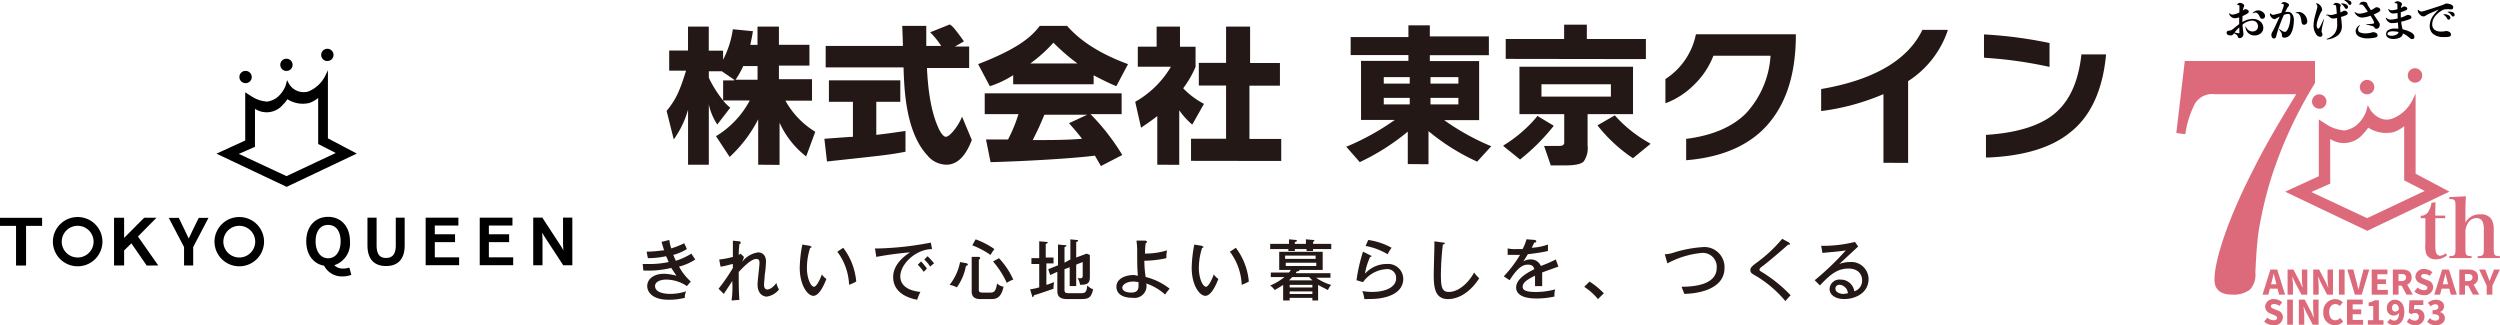
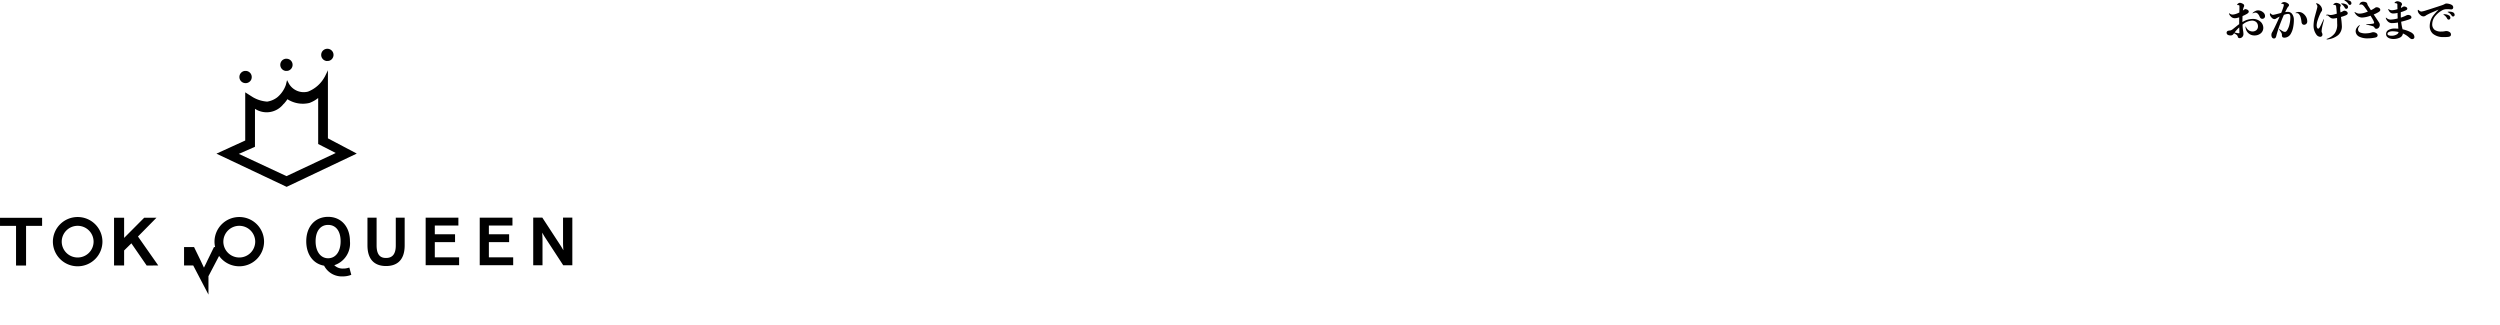
<svg xmlns="http://www.w3.org/2000/svg" viewBox="0 0 384.393 50">
  <g data-name="グループ 9350">
-     <path fill="#231815" d="M270.135 42.509c-.9-.5-1-.6-1-1 0-.2 0-.4.8-1a21.831 21.831 0 0 0 4.091-3.792l1.1.6c0 .1.1.1.1.2a.1.1 0 0 1-.1.1h-.2c-.3.3-2.495 2.2-3.892 3.292-.2.1-.5.4-.5.5 0 .2 0 .2.5.5a21.871 21.871 0 0 1 4.29 3.492 9.167 9.167 0 0 0-.8.9 17.983 17.983 0 0 0-4.389-3.792Zm-68.348 3.692v-.4h-3.493v.4h-1v-2.395c-.6.4-1 .6-1.3.8a2.316 2.316 0 0 0-.7-.7 9.3 9.3 0 0 0 2.2-1.3h-2.1v-.7h2.794c.1-.1.2-.3.3-.4h-1.8v-2.794h6.685v2.794h-3.593v.1c0 .1-.2.1-.3.1-.1.1-.2.1-.2.2v.1h5.288v.7h-2.2a7.921 7.921 0 0 0 2.3 1.1 3.78 3.78 0 0 0-.5.8c-.3-.2-.8-.4-1.5-.8v2.395Zm-3.493-1h3.493v-.4h-3.493Zm0-1h3.493v-.4h-3.493Zm-.1-1.1h3.592l-.5-.5h-2.594Zm-.5-2.2h4.69v-.5h-4.69Zm-.1-1.1h4.69v-.5h-4.69Zm-85.01 3.392c-.3.5-.5.8-1.3 2l-.8-.8a26.63 26.63 0 0 0 2.2-3.192v-.6c-.3 0-1 .3-1.9.4l-.2-1.1a12.987 12.987 0 0 0 2.1-.4v-2.494l1 .1a.215.215 0 0 1 .2.2c0 .2-.1.2-.2.2 0 .3-.1.8-.1 1.7.1-.1.2-.1.3-.2l.5.5a4.154 4.154 0 0 1-.3.8 3.7 3.7 0 0 1 2.494-1.5c.6 0 1.2.4 1.2 1.4a16.376 16.376 0 0 1-.2 2.1c0 .4-.1 1.1-.1 1.5 0 .1 0 .7.5.7.3 0 .8-.2 1.4-1a2.98 2.98 0 0 0 .4 1 2.92 2.92 0 0 1-1.9 1.1c-.3 0-1.4-.2-1.4-1.9 0-.5.3-2.794.3-3.292 0-.2 0-.6-.5-.6-.9 0-2.395 1.7-2.695 2 0 1.8 0 2.893.1 4.29l-1.2.1a14.273 14.273 0 0 0 .103-2.998Zm24.745-.6c0-2.1 2-3.393 2.595-3.792a50.725 50.725 0 0 0-5.188.7l-.2-1.3h.6a47.9 47.9 0 0 0 7.982-.9l.2 1c-2.495 0-4.889 2.3-4.889 4.19 0 .7.3 2.1 3.092 2.395a7.872 7.872 0 0 0-.5 1.2c-1.595-.284-3.691-1.182-3.691-3.477Zm-37.816 1.4c0-1.1 1-1.9 2.595-1.9a8.368 8.368 0 0 1 1.9.3l-.8-1.2a14.89 14.89 0 0 1-4.29.4l-.1-1h.9a14.117 14.117 0 0 0 3.093-.3c-.2-.5-.3-.7-.4-.9a13.274 13.274 0 0 1-2.794.3l-.2-1c1.3 0 2.3-.2 2.695-.2-.2-.6-.3-1-.4-1.3l1.2-.3a6.13 6.13 0 0 0 .3 1.3 12.794 12.794 0 0 0 2-.8c.1.3.2.4.4.9a7.469 7.469 0 0 1-2.1.9c.2.4.3.7.4.9a10.133 10.133 0 0 0 2.395-1.1c.1.2.4.6.6.9a8.144 8.144 0 0 1-2.494 1.1 8.329 8.329 0 0 0 1.8 2.295l-.6.7a5.749 5.749 0 0 0-3.193-1c-.6 0-1.7.2-1.7 1 0 .9 1.2 1.2 2.295 1.2a7.824 7.824 0 0 0 2.494-.4 1.8 1.8 0 0 0-.2 1 9.829 9.829 0 0 1-2.494.3c-2.599.013-3.299-1.284-3.299-2.082Zm181.8.4a1.515 1.515 0 0 1 1.7-1.4 2.084 2.084 0 0 1 2.1 1.8 1.712 1.712 0 0 0 1.2-1.7c0-1-.7-1.8-2.1-1.8-1.7 0-2.794.9-4.39 2.594l-.8-.8a42.668 42.668 0 0 0 4.789-4.59c-1.1.2-2.894.3-3.592.4l-.2-1.1a20.19 20.19 0 0 0 5.188-.6l.5.7c-.3.3-2.595 2.395-2.894 2.695a4.441 4.441 0 0 1 1.6-.3 2.65 2.65 0 0 1 2.893 2.595c0 2.194-2.1 3.092-3.692 3.092-1.307.022-2.304-.577-2.304-1.575Zm.9 0c0 .6.8.8 1.2.8a5.66 5.66 0 0 0 .7-.1 1.22 1.22 0 0 0-.4-.9 1.266 1.266 0 0 0-.9-.4.575.575 0 0 0-.604.611Zm-38.615-.3.8-.8a11.636 11.636 0 0 1 2.2 1.8l-.9.9a9.009 9.009 0 0 0-2.104-1.887Zm-23.149-2c0-.7.1-3.792.1-4.39v-.6l1.4.2c.1 0 .2 0 .2.1s-.2.2-.3.2a42.127 42.127 0 0 0-.3 4.49c0 1.9.1 2.794 1.2 2.794 2 0 3.592-2.295 3.892-2.993a7.326 7.326 0 0 0 .8.9c-1.7 2.594-3.592 3.192-4.79 3.192-2.106.015-2.206-1.98-2.206-3.876Zm-10.676 3.891c0-.2-.1-.5-.1-.6-.1-.4-.2-.5-.2-.6.3 0 .8.1 1.5.1 2 0 3.692-.7 3.692-2.1a1.339 1.339 0 0 0-1.5-1.4 4.735 4.735 0 0 0-3.592 2l-1-.3a25.975 25.975 0 0 1 1-4.39l1.2.6a.1.1 0 0 1 .1.1c0 .1-.1.1-.2.1a9.87 9.87 0 0 0-.8 2.595 4.466 4.466 0 0 1 3.392-1.5 2.311 2.311 0 0 1 2.495 2.295c0 2-2.1 3.092-5.188 3.092Zm-45.7 0c-1.3 0-1.5-.6-1.5-1.3v-2.893l-1.1.5-.3-.9 1.5-.6v-3.192l1.1.1c.1 0 .2 0 .2.1s-.1.1-.3.2v2.395l.9-.5v-3.093l1 .1c.1 0 .2 0 .2.1s-.2.2-.3.2v2.395l1.6-.6.5.2v3.393c0 1-.4 1.2-1.5 1.2a3.594 3.594 0 0 0-.4-1.1c.1.1.2.1.4.1.4 0 .4-.2.4-.5v-2l-1 .4v3.293h-1v-2.893l-.8.3v3.092c0 .5.1.6.7.6h1.7c.7 0 1 0 1.1-1.2a2.285 2.285 0 0 0 .9.6c-.3 1.4-.8 1.5-1.9 1.5Zm-13.37 0c-1.3 0-1.3-.9-1.3-1.2v-5.288h1.1a.215.215 0 0 1 .2.2.215.215 0 0 1-.2.2v4.589c0 .3 0 .5.6.5h1.1c.5 0 .9 0 1.1-1.4a1.91 1.91 0 0 0 1 .5c-.4 1.9-1.3 1.9-2 1.9Zm82.417-1.8c0-1.4 2-2.395 2.794-2.794-.1-.3-.2-.7-1-.7s-1.6.5-2.795 2.395l-.9-.6a18.285 18.285 0 0 0 2.494-3.293h-1.9v-1a4.9 4.9 0 0 0 1.4.1h.9a7.738 7.738 0 0 0 .6-1.5l1.3.1s.2.1.2.2 0 .2-.3.2l-.4.8a8.114 8.114 0 0 0 2.495-.5v1c-1.3.3-2.395.4-3.093.5-.3.5-.5.8-.7 1.1a2.17 2.17 0 0 1 1.1-.3 1.632 1.632 0 0 1 1.6 1 19.07 19.07 0 0 0 2.3-1l.4 1.1c-1.1.4-1.7.6-2.494.9v2.1h-1.1v-1.6c-1.7.8-1.9 1.3-1.9 1.7 0 .3.1.8 1.9.8a10.961 10.961 0 0 0 3.093-.4 3.411 3.411 0 0 0-.1 1.1 12.3 12.3 0 0 1-2.794.3c-2.304.009-3.104-.788-3.104-1.687Zm-61.463-.1c0-1.2 1.3-1.8 2.694-1.8.2 0 .3.1.6.1-.1-1.5-.1-1.6-.1-3.792 0-.9-.1-1.4-.1-1.6h1.4c.1.1.2.1.2.2a.215.215 0 0 1-.2.2 13.69 13.69 0 0 0-.1 1.6 11.577 11.577 0 0 0 3.392-.5 4.859 4.859 0 0 0-.1 1.2 16.127 16.127 0 0 1-3.392.4 16.949 16.949 0 0 0 .2 2.495 9.76 9.76 0 0 1 3.692 1.8 7.184 7.184 0 0 0-.7.9 8.374 8.374 0 0 0-2.894-1.7 1.841 1.841 0 0 1-2.1 2.2c-1.896.015-2.494-.883-2.494-1.681Zm.9.1c0 .5.5.8 1.4.8.6 0 1.1-.2 1.1-1v-.6a5.363 5.363 0 0 0-.8-.1c-1.007.023-1.605.422-1.705.921Zm-13.869 1.3-.3-1a8.789 8.789 0 0 0 1.4-.3v-3.592h-1.2v-.9h1.2v-2.595l1.1.1c.1 0 .2 0 .2.1s-.2.2-.3.2v2.1h1.2v.9h-1.1v3.292c.5-.1.8-.3 1.2-.4a3.416 3.416 0 0 0-.1 1c-.8.3-2.595.9-2.993 1-.1.2-.1.3-.2.3a.349.349 0 0 1-.112-.187Zm24.546-4.39a19.733 19.733 0 0 1 .4-3.492l1.2.2c.1.1.2.1.2.2s-.1.1-.2.1a10.283 10.283 0 0 0-.5 3.093c0 1.6.6 2.894 1.1 2.894.4 0 1-1.3 1.2-1.9a2.342 2.342 0 0 0 .7.7c-.2.5-1 2.594-2 2.594-.809.019-2.105-1.477-2.105-4.371Zm-60.266 0a19.665 19.665 0 0 1 .4-3.492l1.2.2c.1.1.2.1.2.2s-.1.1-.2.1a10.3 10.3 0 0 0-.5 3.093c0 1.6.6 2.894 1.1 2.894.4 0 1-1.3 1.2-1.9a2.339 2.339 0 0 0 .7.7c-.2.5-1 2.594-2 2.594-.808.019-2.105-1.477-2.105-4.371Zm135.6 2.993c1.3 0 5.387-.1 5.387-2.894a2.135 2.135 0 0 0-2.394-2.295 13.787 13.787 0 0 0-5.188 1.6l-.4-1.4a4.915 4.915 0 0 0 1.5-.3 19 19 0 0 1 4.29-.8 3.088 3.088 0 0 1 3.393 3.193c0 3.692-5.089 3.991-6.187 3.991-.209-.578-.308-.778-.408-1.076Zm-112.55-.3a8.139 8.139 0 0 0 1.6-3.492l1.1.2c0 .1.1.1.1.2s-.1.1-.3.2a8.1 8.1 0 0 1-1.4 3.293 3.166 3.166 0 0 0-1.107-.382Zm43.1-5.089.9-.6a10.028 10.028 0 0 1 2 5.188 5.808 5.808 0 0 1-1.1.5 9.019 9.019 0 0 0-1.802-5.069Zm-60.366 0 .9-.6a10.027 10.027 0 0 1 2 5.188 5.8 5.8 0 0 1-1.1.5 9.024 9.024 0 0 0-1.802-5.069Zm23.946 1.5.9-.5a11.831 11.831 0 0 1 2.2 3.292 4.663 4.663 0 0 0-1 .5 13.443 13.443 0 0 0-2.102-3.276Zm-11.574.5.5-.5a10.6 10.6 0 0 1 .9 1.1l-.5.5a6.509 6.509 0 0 0-.902-1.085Zm1-.8.5-.5a9.942 9.942 0 0 1 1 1.1 3.768 3.768 0 0 0-.6.5 4.765 4.765 0 0 0-.908-1.083Zm7.385-2.2.5-.9a12.378 12.378 0 0 1 2.893 1.5 6.894 6.894 0 0 0-.6.9 12.986 12.986 0 0 0-2.798-1.478Zm60.466.1.4-.9a10.3 10.3 0 0 1 3.592 1.2 5.305 5.305 0 0 0-.6 1 9.977 9.977 0 0 0-3.398-1.279Zm-9.08.8v-.3h-1.8v.3h-1v-.3H195.3v-.8h2.894v-.7l1.1.1a.1.1 0 0 1 .1.1c0 .2-.2.2-.3.2v.3h1.7v-.7l1.1.1c.1 0 .2 0 .2.1s-.1.1-.2.2v.3h2.794v.8h-2.794v.3Zm-32.528-14.667c-3.991.5-11.874.9-16.064 1l-.7-3.492h3.392a22.849 22.849 0 0 0 1.6-3.892h-5.188v-3.193h21.053v3.193h-4.789a33.841 33.841 0 0 1 4.889 6.286l-3.292 1.7c-.208-.385-.508-.885-.907-1.583Zm-9.579-2.395c2.794 0 5.288 0 7.583-.2-1-1.3-1.5-1.8-2-2.395l2.795-1.3h-6.586c-.799 1.919-1.099 2.517-1.797 3.914Zm79.623 3.892v-.1l-1-2.893h2.3c.5 0 .7-.1.8-.4v-4.49h-6.885v-7.284h17.462v7.284h-6.985v4.789a3.6 3.6 0 0 1-.6 2.495c-.4.4-1.3.6-2.794.6Zm-1.4-10.576h10.676v-1.9h-10.676Zm-55.677 10.476Zm-3.392 0v-7.484c-1 .8-1.8 1.3-2.495 1.8l-.9-3.992a14.844 14.844 0 0 0 5.487-5.387h-5.089V7.172h2.894V4.095h3.592v3.093h2.395v3.093a15.7 15.7 0 0 1-1.9 3.292 12.329 12.329 0 0 0 3.192 2.395l-1.8 3.193a11.629 11.629 0 0 1-2-2.2v8.381Zm-35.221-1.3c-3.393-3.492-3.692-9.977-3.792-13.669h-11.974V7.066h11.874c0-.4-.1-2.993-.1-3.093h3.692v3.093h2.3a12.774 12.774 0 0 0-1.7-2.1l2.993-1.2c.4.2.7.5 2.2 2.594l-1.4.8h2.2v3.293h-6.485c.1 2.194.4 6.186 1.7 9.079.1.3.7 1.5 1.2 1.5.6 0 1.9-1.6 2.495-3.093l1.5 3.592c-.4 1-1.5 3.792-3.892 3.792a3.9 3.9 0 0 1-2.816-1.273Zm-26.142 1.3v-6.984a20.649 20.649 0 0 1-4.39 5.787l-2.1-3.193a14.078 14.078 0 0 0 5.189-5.487h-4.091v-3.093h1.7v-.1l-1.9-1.3h-2v1a17.913 17.913 0 0 0 2.2 3.493 5.6 5.6 0 0 0 1.1 1.1l-2 2.595a9.109 9.109 0 0 1-1.3-3.093v9.279h-3.192v-8.481a14.722 14.722 0 0 1-2.2 4.59l-1.1-4.39c1.4-1.7 2-2.993 2.993-6.187h-2.594V7.771h2.893V4.095h3.192v3.692h2.2v1.4a14.5 14.5 0 0 0 1.5-4.689l3.093.3c-.1.6-.2 1.1-.4 2.1h1.1V4.095h3.293v2.794h4.69v3.193h-4.69v2.1h5.089v3.293h-4.091a12.974 12.974 0 0 0 4.59 4.789l-1.4 3.792a13.727 13.727 0 0 1-4.09-5.189v6.485Zm-3.492-13.071h3.392v-2.1h-2.2a13.309 13.309 0 0 1-1.195 2.119Zm103.37 12.971v-4.989a34.788 34.788 0 0 1-7.384 4.69l-2.1-2.395h.1a38.207 38.207 0 0 0 7.384-4.091h-5.188v-9.08h7.285v-.9h-8.88V5.695h8.88v-1.8h3.292v1.7h9.08v2.893h-9.08v.9h7.583v9.08h-5.388a36.854 36.854 0 0 0 7.184 3.991h.1l-.1.1-2.1 2.295a33.22 33.22 0 0 1-7.484-4.69v5.089Zm3.492-9.179h4.29v-1h-4.29Zm-7.184 0h3.991v-1h-3.991Zm7.184-3.193h4.29v-1h-4.29Zm-7.184 0h3.991v-1h-3.991Zm76.829 12.173V14.471a35.465 35.465 0 0 1-9.479 2.595h-.1v-3.393h.1c8.082-1.4 13.271-4.49 15.465-9.08h3.892v.1a14.884 14.884 0 0 1-6.086 7.783v12.572Zm-162.839-3.692c.1 0 3.892-.3 4.39-.3v-5.388h-3.692v-3.292h10.976v3.292h-3.692v5.089c2.594-.3 3.692-.5 4.489-.6v3.193c-2.594.5-3.791.6-12.073 1.5Zm56.375 3.392v-3.392h5.388v-8.182h-4.191V9.663h4.191V4.095h3.692v5.588h4.589v3.492h-4.689v8.182h4.889v3.392Zm76.131-.1v-3.292h.1c3.891-.5 6.984-1.8 9.079-3.892a14.313 14.313 0 0 0 3.792-8.88h-8.78a12.455 12.455 0 0 1-2.893 4.39 12.453 12.453 0 0 1-4.39 2.893h-.1v-3.692a10.72 10.72 0 0 0 4.69-6.884h15.366v.1q0 8.082-3.592 12.872c-2.794 3.792-7.284 5.887-13.171 6.385Zm-28.138-2.2.1-.1a20.7 20.7 0 0 0 5.089-4.39v-.1h.1l2.494 1.5a31.805 31.805 0 0 1-5.188 5.189Zm14.567-3.093-.1-.1h.1l2.595-1.5a20.363 20.363 0 0 0 5.387 4.29l.1.1-2.694 2.2a23.691 23.691 0 0 1-5.389-4.966Zm59.667 4.89v-3.492h.1c4.49-.3 7.783-1.3 9.978-2.894 2.594-1.9 4.09-4.989 4.589-9.379v-.1h3.792v.1c-.5 5.288-2.3 9.379-5.487 11.874-2.893 2.395-7.285 3.692-12.872 3.892Zm-137.2-12.672v1.4h-12.372v-1.4a14.885 14.885 0 0 1-3.592 1.7l-1.8-3.393c5.688-2.2 8.082-3.991 9.48-5.887h4.19c1 1.1 3.392 3.692 9.379 5.887l-1.8 3.393c-.687-.279-1.784-.778-3.48-1.676Zm-9.778-1.8h7.284a30.734 30.734 0 0 1-3.692-3.192 22.151 22.151 0 0 1-3.587 3.219Zm146.774-.9h-.1V5.295h.1a66.9 66.9 0 0 1 9.877 1.3h.1v3.692a64.864 64.864 0 0 0-9.972-1.403Zm-73.637.2V5.995h8.98v-2.2h3.492v2.2h9.08v3.092Z" data-name="パス 414" />
-     <path d="M49.833 40.852c-1.665-.282-2.744-1.719-2.744-3.754 0-2.246 1.35-3.756 3.36-3.756s3.36 1.509 3.36 3.756a3.519 3.519 0 0 1-2.411 3.68 1.843 1.843 0 0 0 1.384.515 2.6 2.6 0 0 0 .7-.09l.232-.063.3 1.112-.2.075a3.523 3.523 0 0 1-1.124.172 3.058 3.058 0 0 1-2.857-1.647Zm-1.307-3.754c0 1.552.755 2.61 1.923 2.61s1.923-1.024 1.923-2.61-.737-2.517-1.923-2.517-1.923.965-1.923 2.519Zm-15.545.058a3.8 3.8 0 0 1 3.81-3.787 3.8 3.8 0 0 1 3.81 3.787 3.8 3.8 0 0 1-3.81 3.787 3.8 3.8 0 0 1-3.81-3.787Zm1.36 0a2.445 2.445 0 0 0 2.45 2.435 2.446 2.446 0 0 0 2.451-2.435 2.445 2.445 0 0 0-2.451-2.435 2.445 2.445 0 0 0-2.449 2.434Zm-26.21 0a3.8 3.8 0 0 1 3.81-3.787 3.8 3.8 0 0 1 3.81 3.787 3.8 3.8 0 0 1-3.81 3.787 3.8 3.8 0 0 1-3.81-3.787Zm1.36 0a2.445 2.445 0 0 0 2.449 2.435 2.445 2.445 0 0 0 2.45-2.435 2.445 2.445 0 0 0-2.45-2.435 2.445 2.445 0 0 0-2.449 2.434Zm47.009.563v-4.251h1.406v4.274c0 1.723.831 1.922 1.456 1.922 1 0 1.493-.629 1.493-1.922v-4.274h1.367v4.251c0 2.632-1.556 3.185-2.861 3.185s-2.86-.553-2.86-3.186Zm-33.946 3.107-2.352-3.413-1.117 1.1v2.308h-1.549v-7.339h1.549v3.1l3.084-3.1h1.888l-2.841 2.883 3.12 4.455Zm-20.087 0v-6.1H.001v-1.237h6.472v1.237H4.008v6.1Zm27.241-.013h-1.407v-2.828L25.952 33.5h1.535l1.044 2.144c.161.347.316.68.48 1.022l.032-.063c.177-.351.344-.682.5-1.03l1.011-2.071h1.5l-2.349 4.482v2.828ZM88 40.787h-1.4l-2.879-4.413-.359-.606c.029.4.052.8.052 1.2v3.821h-1.428V33.46h1.4l2.878 4.409.36.609c-.03-.414-.053-.831-.053-1.236V33.46h1.43v7.324Zm-9.094-.007h-5.144v-7.311h5.032v1.211h-3.626v1.343h3.114v1.21h-3.114v2.336h3.738v1.211Zm-8.314 0h-5.144v-7.311h5.032v1.211h-3.626v1.343h3.113v1.21h-3.113v2.336h3.738v1.211ZM33.279 23.626l4.426-2.023v-7.407l1.188.755a5.03 5.03 0 0 0 2.186.672 3.334 3.334 0 0 0 1.561-.668 4.351 4.351 0 0 0 1.308-1.887l.188-.751.284.543a2.639 2.639 0 0 0 2.937 1.227 4.972 4.972 0 0 0 2.577-2.293.11.11 0 0 0 0 .017l.495-1.016v.008a.134.134 0 0 1 0 .026l-.009.073V21.27l4.436 2.342-10.784 5.117Zm5.923-1.055-2.486 1.093 7.337 3.417 7.568-3.558-2.7-1.379v-7.075a4.786 4.786 0 0 1-1.347.761 4.385 4.385 0 0 1-3.384-.578 3.764 3.764 0 0 1-.395.527.669.669 0 0 1-.13.15l-.068.064-.039.039a3.277 3.277 0 0 1-4.353.7Zm-1.5-9.793a.875.875 0 0 1-.1-.01h-.013c-.027-.005-.055-.01-.081-.018a.935.935 0 0 1-.461-.284.939.939 0 0 1-.228-.489c0-.026-.005-.053-.007-.081v-.014a.912.912 0 0 1 0-.1.84.84 0 0 1 .011-.1.934.934 0 0 1 .306-.551.941.941 0 0 1 .4-.208l.075-.015a.188.188 0 0 1 .018 0c.023 0 .045 0 .068-.006h.127a.948.948 0 0 1 .8.543.933.933 0 0 1 .087.455q0 .047-.011.092c0 .023-.009.045-.014.067s0 .015 0 .022a.94.94 0 0 1-.022.07v.015l-.025.06-.01.022-.024.045a.337.337 0 0 1-.018.033l-.018.027-.031.045-.008.01a.946.946 0 0 1-.755.376Zm12.23-.985Zm-5.942-.886a.874.874 0 0 1-.1-.01h-.011a.784.784 0 0 1-.083-.018.945.945 0 0 1-.462-.285.932.932 0 0 1-.229-.491c0-.027-.006-.055-.008-.082a.057.057 0 0 1 0-.013.884.884 0 0 1 0-.1q0-.047.011-.092a.918.918 0 0 1 .166-.4v-.007c.013-.018.028-.036.043-.054l.015-.017.041-.042.024-.023.013-.013.027-.022.029-.023c.014-.01.028-.021.043-.03l.031-.02.046-.026.033-.016.048-.022.037-.015.046-.016.042-.012.044-.011.048-.009.042-.006h.169a.807.807 0 0 1 .1.011h.01a.938.938 0 0 1 .546.3.937.937 0 0 1 .228.488c0 .026.005.052.007.079a.114.114 0 0 1 0 .016.921.921 0 0 1 0 .1c0 .032-.005.062-.01.092a.935.935 0 0 1-.166.4l-.006.01c-.013.018-.028.035-.042.052l-.016.019a.529.529 0 0 1-.041.041l-.025.023-.013.013-.031.025-.022.017-.05.035a.134.134 0 0 1-.02.014l-.057.033-.018.009-.062.028-.018.008a1.242 1.242 0 0 1-.065.023l-.019.006a.644.644 0 0 1-.067.016h-.02l-.07.011h-.108Zm6.286-1.522a.949.949 0 0 1-.837-.627.946.946 0 0 1-.052-.37.934.934 0 0 1 .011-.1.947.947 0 0 1 .993-.788.947.947 0 0 1 .652.316.937.937 0 0 1 .236.682.932.932 0 0 1-.178.494v.005a.652.652 0 0 1-.044.055l-.013.016c-.013.015-.028.029-.042.043l-.022.022-.014.013-.032.025-.02.017-.051.036-.019.013a.836.836 0 0 1-.057.033l-.018.01c-.02.011-.041.02-.062.029l-.018.007c-.021.009-.043.016-.065.023l-.018.006a.578.578 0 0 1-.067.017h-.02c-.024 0-.047.008-.071.01h-.109Z" data-name="パス 408" />
+     <path d="M49.833 40.852c-1.665-.282-2.744-1.719-2.744-3.754 0-2.246 1.35-3.756 3.36-3.756s3.36 1.509 3.36 3.756a3.519 3.519 0 0 1-2.411 3.68 1.843 1.843 0 0 0 1.384.515 2.6 2.6 0 0 0 .7-.09l.232-.063.3 1.112-.2.075a3.523 3.523 0 0 1-1.124.172 3.058 3.058 0 0 1-2.857-1.647Zm-1.307-3.754c0 1.552.755 2.61 1.923 2.61s1.923-1.024 1.923-2.61-.737-2.517-1.923-2.517-1.923.965-1.923 2.519Zm-15.545.058a3.8 3.8 0 0 1 3.81-3.787 3.8 3.8 0 0 1 3.81 3.787 3.8 3.8 0 0 1-3.81 3.787 3.8 3.8 0 0 1-3.81-3.787Zm1.36 0a2.445 2.445 0 0 0 2.45 2.435 2.446 2.446 0 0 0 2.451-2.435 2.445 2.445 0 0 0-2.451-2.435 2.445 2.445 0 0 0-2.449 2.434Zm-26.21 0a3.8 3.8 0 0 1 3.81-3.787 3.8 3.8 0 0 1 3.81 3.787 3.8 3.8 0 0 1-3.81 3.787 3.8 3.8 0 0 1-3.81-3.787Zm1.36 0a2.445 2.445 0 0 0 2.449 2.435 2.445 2.445 0 0 0 2.45-2.435 2.445 2.445 0 0 0-2.45-2.435 2.445 2.445 0 0 0-2.449 2.434Zm47.009.563v-4.251h1.406v4.274c0 1.723.831 1.922 1.456 1.922 1 0 1.493-.629 1.493-1.922v-4.274h1.367v4.251c0 2.632-1.556 3.185-2.861 3.185s-2.86-.553-2.86-3.186Zm-33.946 3.107-2.352-3.413-1.117 1.1v2.308h-1.549v-7.339h1.549v3.1l3.084-3.1h1.888l-2.841 2.883 3.12 4.455Zm-20.087 0v-6.1H.001v-1.237h6.472v1.237H4.008v6.1Zm27.241-.013h-1.407v-2.828h1.535l1.044 2.144c.161.347.316.68.48 1.022l.032-.063c.177-.351.344-.682.5-1.03l1.011-2.071h1.5l-2.349 4.482v2.828ZM88 40.787h-1.4l-2.879-4.413-.359-.606c.029.4.052.8.052 1.2v3.821h-1.428V33.46h1.4l2.878 4.409.36.609c-.03-.414-.053-.831-.053-1.236V33.46h1.43v7.324Zm-9.094-.007h-5.144v-7.311h5.032v1.211h-3.626v1.343h3.114v1.21h-3.114v2.336h3.738v1.211Zm-8.314 0h-5.144v-7.311h5.032v1.211h-3.626v1.343h3.113v1.21h-3.113v2.336h3.738v1.211ZM33.279 23.626l4.426-2.023v-7.407l1.188.755a5.03 5.03 0 0 0 2.186.672 3.334 3.334 0 0 0 1.561-.668 4.351 4.351 0 0 0 1.308-1.887l.188-.751.284.543a2.639 2.639 0 0 0 2.937 1.227 4.972 4.972 0 0 0 2.577-2.293.11.11 0 0 0 0 .017l.495-1.016v.008a.134.134 0 0 1 0 .026l-.009.073V21.27l4.436 2.342-10.784 5.117Zm5.923-1.055-2.486 1.093 7.337 3.417 7.568-3.558-2.7-1.379v-7.075a4.786 4.786 0 0 1-1.347.761 4.385 4.385 0 0 1-3.384-.578 3.764 3.764 0 0 1-.395.527.669.669 0 0 1-.13.15l-.068.064-.039.039a3.277 3.277 0 0 1-4.353.7Zm-1.5-9.793a.875.875 0 0 1-.1-.01h-.013c-.027-.005-.055-.01-.081-.018a.935.935 0 0 1-.461-.284.939.939 0 0 1-.228-.489c0-.026-.005-.053-.007-.081v-.014a.912.912 0 0 1 0-.1.84.84 0 0 1 .011-.1.934.934 0 0 1 .306-.551.941.941 0 0 1 .4-.208l.075-.015a.188.188 0 0 1 .018 0c.023 0 .045 0 .068-.006h.127a.948.948 0 0 1 .8.543.933.933 0 0 1 .087.455q0 .047-.011.092c0 .023-.009.045-.014.067s0 .015 0 .022a.94.94 0 0 1-.022.07v.015l-.025.06-.01.022-.024.045a.337.337 0 0 1-.018.033l-.018.027-.031.045-.008.01a.946.946 0 0 1-.755.376Zm12.23-.985Zm-5.942-.886a.874.874 0 0 1-.1-.01h-.011a.784.784 0 0 1-.083-.018.945.945 0 0 1-.462-.285.932.932 0 0 1-.229-.491c0-.027-.006-.055-.008-.082a.057.057 0 0 1 0-.013.884.884 0 0 1 0-.1q0-.047.011-.092a.918.918 0 0 1 .166-.4v-.007c.013-.018.028-.036.043-.054l.015-.017.041-.042.024-.023.013-.013.027-.022.029-.023c.014-.01.028-.021.043-.03l.031-.02.046-.026.033-.016.048-.022.037-.015.046-.016.042-.012.044-.011.048-.009.042-.006h.169a.807.807 0 0 1 .1.011h.01a.938.938 0 0 1 .546.3.937.937 0 0 1 .228.488c0 .026.005.052.007.079a.114.114 0 0 1 0 .016.921.921 0 0 1 0 .1c0 .032-.005.062-.01.092a.935.935 0 0 1-.166.4l-.006.01c-.013.018-.028.035-.042.052l-.016.019a.529.529 0 0 1-.041.041l-.025.023-.013.013-.031.025-.022.017-.05.035a.134.134 0 0 1-.02.014l-.057.033-.018.009-.062.028-.018.008a1.242 1.242 0 0 1-.065.023l-.019.006a.644.644 0 0 1-.067.016h-.02l-.07.011h-.108Zm6.286-1.522a.949.949 0 0 1-.837-.627.946.946 0 0 1-.052-.37.934.934 0 0 1 .011-.1.947.947 0 0 1 .993-.788.947.947 0 0 1 .652.316.937.937 0 0 1 .236.682.932.932 0 0 1-.178.494v.005a.652.652 0 0 1-.044.055l-.013.016c-.013.015-.028.029-.042.043l-.022.022-.014.013-.032.025-.02.017-.051.036-.019.013a.836.836 0 0 1-.057.033l-.018.01c-.02.011-.041.02-.062.029l-.018.007c-.021.009-.043.016-.065.023l-.018.006a.578.578 0 0 1-.067.017h-.02c-.024 0-.047.008-.071.01h-.109Z" data-name="パス 408" />
    <g data-name="グループ 9351">
      <path fill="#040000" d="M357.731 6.016c0-.02.014-.039.046-.046a2.527 2.527 0 0 0 1.226-.871 2.33 2.33 0 0 0 .353-1.475c0-.2-.006-.484-.019-.859a3.943 3.943 0 0 1-.513.079.779.779 0 0 1-.419-.072 1.235 1.235 0 0 1-.268-.2c-.066-.052-.13-.111-.183-.15a.284.284 0 0 0-.117-.053 1.082 1.082 0 0 0-.138 0c-.032 0-.046-.019-.046-.032a.057.057 0 0 1 .04-.053.493.493 0 0 1 .183-.039.989.989 0 0 1 .2.026.93.93 0 0 0 .255.039 2.42 2.42 0 0 0 .458-.065c.125-.026.321-.085.511-.144a16.87 16.87 0 0 0-.1-1.094c-.013-.112-.013-.17-.117-.21a.732.732 0 0 0-.263-.046c-.039 0-.065-.013-.065-.039a.137.137 0 0 1 .032-.059.667.667 0 0 1 .183-.144.531.531 0 0 1 .249-.072 1.255 1.255 0 0 1 .485.144.316.316 0 0 1 .2.249.343.343 0 0 1-.045.164.316.316 0 0 0-.046.21c.006.268.027.445.053.7a3.569 3.569 0 0 0 .419-.2.322.322 0 0 1 .217-.059.676.676 0 0 1 .288.1.352.352 0 0 1 .19.288c0 .157-.111.236-.288.321a6.109 6.109 0 0 1-.754.255 12.876 12.876 0 0 1 .137 1.33 1.769 1.769 0 0 1-.569 1.461 3.214 3.214 0 0 1-1.718.674.061.061 0 0 1-.057-.058Zm12.679-.262a3.518 3.518 0 0 0-.944-.609.792.792 0 0 1-.465.635 2.275 2.275 0 0 1-.99.216c-.694 0-1.133-.314-1.133-.734a.688.688 0 0 1 .373-.656 1.874 1.874 0 0 1 .977-.216c.177 0 .366.006.536.019-.013-.157-.026-.308-.032-.465s-.026-.321-.032-.484a4.922 4.922 0 0 1-.885.092.873.873 0 0 1-.65-.236 1.215 1.215 0 0 1-.313-.484.27.27 0 0 1-.02-.066.044.044 0 0 1 .04-.046.056.056 0 0 1 .039.019 1.394 1.394 0 0 0 .3.2.894.894 0 0 0 .413.072 4.012 4.012 0 0 0 .6-.072c.144-.026.294-.059.438-.1-.006-.137-.006-.282-.013-.419s-.006-.282-.006-.432a3.4 3.4 0 0 1-.63.085.692.692 0 0 1-.543-.2.983.983 0 0 1-.255-.427c-.013-.039 0-.066.026-.066a.057.057 0 0 1 .04.02.711.711 0 0 0 .249.137.852.852 0 0 0 .262.039 2.884 2.884 0 0 0 .464-.066c.125-.026.249-.065.374-.1-.006-.21-.013-.4-.013-.517-.008-.275.013-.3-.093-.354a.656.656 0 0 0-.275-.052c-.045 0-.066-.02-.066-.046a.116.116 0 0 1 .04-.079.573.573 0 0 1 .379-.17 1.026 1.026 0 0 1 .459.124.41.41 0 0 1 .268.334.369.369 0 0 1-.085.21.811.811 0 0 0-.079.36 1.926 1.926 0 0 0 .275-.144.393.393 0 0 1 .236-.079.68.68 0 0 1 .282.085.3.3 0 0 1 .183.236c0 .183-.157.242-.419.353a5.289 5.289 0 0 1-.584.2v.423c0 .144 0 .282.006.413a4.463 4.463 0 0 0 .8-.315.868.868 0 0 1 .321-.1.793.793 0 0 1 .282.065.335.335 0 0 1 .228.3c0 .19-.164.255-.426.353a10.473 10.473 0 0 1-1.153.328 7.24 7.24 0 0 0 .2 1.1.218.218 0 0 1 .013.066 5.029 5.029 0 0 1 1.343.491 1.226 1.226 0 0 1 .164.118.728.728 0 0 1 .315.557.307.307 0 0 1-.315.34c-.126.013-.218 0-.506-.256Zm-2.561-.944c-.413 0-.76.164-.76.4 0 .164.191.288.674.288a1.571 1.571 0 0 0 .768-.21.458.458 0 0 0 .262-.367 4.227 4.227 0 0 0-.945-.111Zm-18.48.984a.66.66 0 0 1-.125-.38.833.833 0 0 1 .119-.465c.072-.112.117-.21.183-.328.177-.347.353-.728.53-1.1.157-.347.315-.682.441-.976-.072.039-.144.079-.223.118a1.924 1.924 0 0 0-.308.177.485.485 0 0 1-.281.1.586.586 0 0 1-.393-.2 1.1 1.1 0 0 1-.262-.367.672.672 0 0 1-.039-.2c0-.085.013-.124.052-.124a.069.069 0 0 1 .053.026 1.054 1.054 0 0 0 .19.15.383.383 0 0 0 .19.059 3.383 3.383 0 0 0 .426-.085c.321-.079.591-.151.826-.21a9.044 9.044 0 0 0 .328-.885 1.6 1.6 0 0 0 .079-.347.115.115 0 0 0-.079-.124.623.623 0 0 0-.268-.052c-.032 0-.046-.013-.046-.033a.105.105 0 0 1 .033-.065.631.631 0 0 1 .413-.164.946.946 0 0 1 .477.151c.157.092.269.183.269.327a.325.325 0 0 1-.131.229 1.274 1.274 0 0 0-.183.288c-.04.079-.144.262-.275.551a2.451 2.451 0 0 1 .419-.039.792.792 0 0 1 .6.262 1.5 1.5 0 0 1 .315.99 5.716 5.716 0 0 1-.106 1.088 3.166 3.166 0 0 1-.392 1.068 1.134 1.134 0 0 1-.9.556.61.61 0 0 1-.3-.046.364.364 0 0 1-.137-.328.686.686 0 0 0-.092-.386 5.73 5.73 0 0 0-.328-.458.081.081 0 0 1-.019-.046.044.044 0 0 1 .045-.046.069.069 0 0 1 .046.02c.156.1.353.242.477.308a.82.82 0 0 0 .334.092c.106 0 .2-.039.34-.249a3 3 0 0 0 .367-.937 4.7 4.7 0 0 0 .124-1.055c0-.347-.079-.524-.366-.524a2.418 2.418 0 0 0-.63.151c-.15.34-.36.839-.556 1.356a16.5 16.5 0 0 0-.584 1.775 1.154 1.154 0 0 1-.138.388.275.275 0 0 1-.215.111.334.334 0 0 1-.3-.122Zm13.375-.158a.95.95 0 0 1-.545-.831.961.961 0 0 1 .191-.558 1.338 1.338 0 0 1 .379-.366.09.09 0 0 1 .04-.013.031.031 0 0 1 .032.033.071.071 0 0 1-.019.046 1.171 1.171 0 0 0-.177.269.6.6 0 0 0-.079.3.51.51 0 0 0 .353.491 2.152 2.152 0 0 0 .826.124 3.74 3.74 0 0 0 .57-.052 2.924 2.924 0 0 0 .328-.079.719.719 0 0 1 .275-.046.765.765 0 0 1 .419.118.4.4 0 0 1 .236.353c0 .223-.157.315-.465.373a5.674 5.674 0 0 1-1.016.1 2.86 2.86 0 0 1-1.348-.262Zm-18.67-.011a.523.523 0 0 0-.177-.268 2.919 2.919 0 0 0-.393-.242 1.619 1.619 0 0 0-.117.151.5.5 0 0 1-.375.183 1.041 1.041 0 0 1-.413-.066.379.379 0 0 1-.242-.327.318.318 0 0 1 .282-.334c.1-.02.268-.039.347-.053a1.119 1.119 0 0 0 .353-.21c.315-.242.637-.524.951-.746v-.609c0-.112 0-.268.006-.438-.085.026-.17.052-.255.072a1.555 1.555 0 0 1-.441.066.819.819 0 0 1-.556-.229 1.131 1.131 0 0 1-.308-.432.187.187 0 0 1-.013-.046c0-.026.013-.046.039-.046a.077.077 0 0 1 .053.026 1.051 1.051 0 0 0 .209.118.74.74 0 0 0 .263.046 1.961 1.961 0 0 0 .5-.1 4.048 4.048 0 0 0 .53-.222c.006-.315.019-.695.013-.938-.006-.111 0-.157-.1-.183a.868.868 0 0 0-.191-.02c-.039 0-.065-.019-.065-.046A.2.2 0 0 1 344 .673a.56.56 0 0 1 .387-.242 1.018 1.018 0 0 1 .413.124c.164.085.255.164.255.308a.439.439 0 0 1-.059.223 1.626 1.626 0 0 0-.085.268 2.042 2.042 0 0 0-.046.262c.033-.026.072-.046.106-.072.143-.1.177-.138.281-.138a.736.736 0 0 1 .288.085.335.335 0 0 1 .223.288c0 .138-.079.223-.268.347a5.39 5.39 0 0 1-.687.34c-.006.242-.02.471-.02.615 0 .112 0 .217.006.315a2.964 2.964 0 0 1 1.573-.485 1.713 1.713 0 0 1 1.213.434 1.284 1.284 0 0 1 .419.944 1.091 1.091 0 0 1-.387.833 1.465 1.465 0 0 1-.963.328 1.356 1.356 0 0 1-.977-.38 1.4 1.4 0 0 1-.413-.938c-.006-.032.013-.052.032-.052s.027.013.033.033a1.217 1.217 0 0 0 .426.545 1.1 1.1 0 0 0 .61.183.951.951 0 0 0 .557-.19.757.757 0 0 0 .262-.622.866.866 0 0 0-.281-.65 1.015 1.015 0 0 0-.624-.21 2.418 2.418 0 0 0-1.467.617 7.363 7.363 0 0 0 .079.9 3.081 3.081 0 0 1 .058.524.63.63 0 0 1-.164.465.564.564 0 0 1-.406.19.265.265 0 0 1-.3-.24Zm-.325-.841c-.052.066-.111.137-.164.21.125.039.289.066.38.085a1.672 1.672 0 0 0 .268.033c.1 0 .1-.026.092-.183s-.013-.433-.026-.722a8.405 8.405 0 0 0-.55.577Zm30.323.4a1.535 1.535 0 0 1-.486-1.167 2.728 2.728 0 0 1 .675-1.782c.21-.262.459-.517.661-.728l-.013-.018c-.124.052-.292.13-.441.194-.387.177-.772.315-1.147.519a2.434 2.434 0 0 0-.328.183.6.6 0 0 1-.386.137.725.725 0 0 1-.5-.255 1.012 1.012 0 0 1-.34-.5.686.686 0 0 1-.014-.137c0-.1.014-.118.046-.118a.128.128 0 0 1 .066.033 1.794 1.794 0 0 0 .215.157.4.4 0 0 0 .223.072 3.219 3.219 0 0 0 .715-.177c.386-.118.819-.255 1.336-.426.2-.066.434-.137.643-.21.151-.046.328-.105.473-.157a2.352 2.352 0 0 0 .413-.177.521.521 0 0 1 .313-.085 1.95 1.95 0 0 1 .656.15c.255.118.347.242.347.452a.287.287 0 0 1-.32.3c-.125 0-.223-.019-.367-.026s-.242-.006-.334-.006a1.5 1.5 0 0 0-.806.248 3.536 3.536 0 0 0-.873.741 2.022 2.022 0 0 0-.524 1.265 1.085 1.085 0 0 0 .36.918 1.67 1.67 0 0 0 1 .269 3.057 3.057 0 0 0 .517-.039 1.3 1.3 0 0 1 .334-.039.933.933 0 0 1 .478.17.426.426 0 0 1 .19.353c0 .21-.111.315-.373.367a4.919 4.919 0 0 1-.735.033 2.451 2.451 0 0 1-1.675-.512Zm-17.926.115a2.326 2.326 0 0 1-.419-1.454 5.921 5.921 0 0 1 .222-1.389c.112-.419.223-.8.29-1.069a2.025 2.025 0 0 0 .079-.406.608.608 0 0 0-.184-.373.082.082 0 0 1-.026-.053c0-.032.026-.052.066-.046a.963.963 0 0 1 .222.053.877.877 0 0 1 .308.222 1.1 1.1 0 0 1 .34.668.515.515 0 0 1-.117.334 1.607 1.607 0 0 0-.2.373 9.237 9.237 0 0 0-.366.931 2.786 2.786 0 0 0-.157.786c0 .34.111.53.236.53.085 0 .17-.085.288-.3s.308-.63.539-1.114a.032.032 0 0 1 .032-.026.042.042 0 0 1 .033.052c-.125.485-.242.931-.3 1.232a4.8 4.8 0 0 0-.072.55.645.645 0 0 0 .066.255.633.633 0 0 1 .066.262.329.329 0 0 1-.361.34.764.764 0 0 1-.585-.357Zm8.963-1.032a.465.465 0 0 0-.281-.242 6.976 6.976 0 0 0-.971-.229.048.048 0 0 1-.039-.039.037.037 0 0 1 .039-.039 7.121 7.121 0 0 0 .918-.066c.183-.033.268-.046.268-.15a1.4 1.4 0 0 0-.143-.387 8.796 8.796 0 0 0-.413-.7 4.118 4.118 0 0 1-1.285.281 1.193 1.193 0 0 1-.818-.32 1.9 1.9 0 0 1-.34-.433.091.091 0 0 1-.014-.052c0-.026.014-.039.033-.039a.061.061 0 0 1 .045.013 1.653 1.653 0 0 0 .321.164.914.914 0 0 0 .367.066 2.742 2.742 0 0 0 .7-.112 5.091 5.091 0 0 0 .576-.2c-.177-.256-.353-.5-.531-.741-.163-.216-.3-.328-.418-.347a.619.619 0 0 0-.282.032c-.045.013-.079.007-.079-.026.006-.013.006-.026.013-.039a.948.948 0 0 1 .157-.242.6.6 0 0 1 .426-.157 1.242 1.242 0 0 1 .388.072.343.343 0 0 1 .242.268 1.01 1.01 0 0 0 .164.347c.13.2.262.413.392.623a5.8 5.8 0 0 0 .6-.341.43.43 0 0 1 .3-.117.755.755 0 0 1 .315.085.386.386 0 0 1 .229.308c0 .118-.059.21-.249.34a4.968 4.968 0 0 1-.766.38c.177.262.426.635.641.957.072.105.131.2.183.282a.674.674 0 0 1 .112.34.651.651 0 0 1-.125.4.462.462 0 0 1-.373.217.3.3 0 0 1-.303-.156Zm-11.235-.876a3.685 3.685 0 0 0-.112-.63 1.269 1.269 0 0 0-.294-.6.424.424 0 0 0-.347-.144c-.027 0-.072.013-.119.013-.032 0-.045-.013-.045-.033s.006-.033.032-.046a1.08 1.08 0 0 1 .432-.112 1.135 1.135 0 0 1 .695.229 1.62 1.62 0 0 1 .413.445 1.384 1.384 0 0 1 .223.741.494.494 0 0 1-.473.556c-.204.008-.367-.136-.406-.419Zm22.384-.553a1.39 1.39 0 0 0-.517-.558c-.032-.013-.046-.032-.046-.052s.02-.039.066-.039a1.433 1.433 0 0 1 .754.164.443.443 0 0 1 .249.367.279.279 0 0 1-.255.3c-.095-.004-.173-.043-.253-.181Zm-28.838-.309a1.3 1.3 0 0 0-.275-.426.546.546 0 0 0-.393-.164 1.2 1.2 0 0 0-.347.105c-.033.019-.059 0-.059-.02a.057.057 0 0 1 .026-.045 1.559 1.559 0 0 1 .361-.262 1 1 0 0 1 .484-.124 1.218 1.218 0 0 1 .741.288.748.748 0 0 1 .308.571.407.407 0 0 1-.432.438c-.225-.001-.323-.152-.415-.361Zm29.515-.164a1.325 1.325 0 0 0-.543-.478c-.033-.013-.046-.033-.046-.052s.019-.033.059-.039c.066-.006.123-.006.182-.006a1.29 1.29 0 0 1 .557.1.439.439 0 0 1 .275.373.254.254 0 0 1-.229.275c-.086.004-.153-.022-.257-.173Zm-30.589-.341Zm30.241-.234Zm-16.068-.611a1.5 1.5 0 0 0-.511-.563c-.027-.02-.04-.039-.04-.059s.019-.032.059-.032a1.48 1.48 0 0 1 .748.17.446.446 0 0 1 .249.366.28.28 0 0 1-.255.3c-.096-.005-.173-.044-.252-.182Zm.545-.6a1.324 1.324 0 0 0-.543-.478c-.033-.013-.046-.032-.046-.052s.019-.033.059-.039c.066-.006.124-.006.183-.006a1.27 1.27 0 0 1 .557.105.438.438 0 0 1 .275.373.253.253 0 0 1-.229.275c-.088-.003-.154-.029-.258-.18Z" data-name="パス 478" />
-       <path fill="#dc6a7b" d="m370.068 49.471.392-.551a1.212 1.212 0 0 0 .813.376.56.56 0 0 0 .632-.591.539.539 0 0 0-.591-.582.888.888 0 0 0-.557.193l-.389-.25.1-1.9h2.136v.734h-1.383l-.061.706a1 1 0 0 1 .418-.086 1.1 1.1 0 0 1 1.2 1.168 1.319 1.319 0 0 1-1.381 1.315 1.8 1.8 0 0 1-1.329-.532Zm-3.013.077.461-.521a.839.839 0 0 0 .583.271c.42 0 .746-.3.78-1.18a1.057 1.057 0 0 1-.756.4 1.044 1.044 0 0 1-1.121-1.163 1.2 1.2 0 0 1 1.252-1.261c.729 0 1.424.544 1.424 1.866 0 1.407-.73 2.04-1.522 2.04a1.509 1.509 0 0 1-1.101-.452Zm.742-2.192c0 .4.21.548.494.548a.676.676 0 0 0 .567-.374c-.077-.594-.323-.782-.587-.782s-.474.181-.474.608Zm-19.67 2.086.5-.6a1.541 1.541 0 0 0 .948.4c.365 0 .543-.143.543-.373s-.22-.321-.557-.46l-.5-.214a1.127 1.127 0 0 1-.78-1.054 1.249 1.249 0 0 1 1.376-1.152 1.783 1.783 0 0 1 1.243.505l-.44.552a1.257 1.257 0 0 0-.8-.3c-.306 0-.492.125-.492.346 0 .237.253.324.59.457l.491.2a1.066 1.066 0 0 1 .767 1.051 1.287 1.287 0 0 1-1.455 1.2 2.127 2.127 0 0 1-1.43-.558Zm25.074.024.4-.55a1.218 1.218 0 0 0 .826.38c.366 0 .612-.159.612-.45 0-.331-.194-.534-1.012-.534v-.618c.676 0 .889-.206.889-.5 0-.266-.169-.415-.464-.415a1.024 1.024 0 0 0-.7.329l-.442-.531a1.774 1.774 0 0 1 1.183-.482c.782 0 1.3.371 1.3 1.034a.886.886 0 0 1-.628.836v.024a.933.933 0 0 1 .751.918c0 .7-.643 1.1-1.4 1.1a1.658 1.658 0 0 1-1.315-.542Zm-15.97-1.446a1.854 1.854 0 0 1 1.824-2.026 1.632 1.632 0 0 1 1.162.5l-.461.56a.971.971 0 0 0-.683-.307c-.529 0-.948.467-.948 1.241s.371 1.256.934 1.256a1.017 1.017 0 0 0 .756-.36l.461.548a1.59 1.59 0 0 1-1.247.567 1.783 1.783 0 0 1-1.798-1.98Zm-1.63 1.91-1.009-1.927-.382-.845h-.024c.041.426.111.944.111 1.4v1.371h-.833v-3.864h.9l1.007 1.922.382.849h.025c-.041-.409-.112-.951-.112-1.406v-1.364h.833v3.864Zm8.476 0v-.7h.823v-2.178h-.705v-.541a2.554 2.554 0 0 0 .933-.343h.643v3.062h.706v.7Zm-3.209 0v-3.864h2.421v.732h-1.547v.776h1.317v.732h-1.317v.891h1.606v.732Zm-9.19 0v-3.864h.874v3.864Zm19.548-5.113.5-.6a1.541 1.541 0 0 0 .949.4c.365 0 .543-.143.543-.373s-.22-.321-.557-.459l-.5-.214a1.127 1.127 0 0 1-.78-1.054 1.249 1.249 0 0 1 1.376-1.152 1.784 1.784 0 0 1 1.243.505l-.441.552a1.257 1.257 0 0 0-.8-.3c-.306 0-.493.125-.493.346 0 .237.253.324.591.457l.491.2a1.066 1.066 0 0 1 .767 1.051 1.287 1.287 0 0 1-1.455 1.2 2.127 2.127 0 0 1-1.434-.561Zm-13.41.489-1.009-1.927-.382-.844h-.024c.041.426.111.944.111 1.4v1.371h-.833v-3.864h.9l1.008 1.922.382.849h.025c-.041-.409-.112-.951-.112-1.406v-1.364h.833v3.864Zm-3.949 0-1.009-1.927-.382-.844h-.024c.041.426.111.944.111 1.4v1.371h-.833v-3.864h.9l1.008 1.922.381.849h.025c-.041-.409-.112-.951-.112-1.406v-1.364h.833v3.864Zm28.48 0v-1.379l-1.163-2.485h.934l.346.888c.1.289.2.556.313.856h.025c.11-.3.221-.567.326-.856l.345-.888h.912l-1.163 2.485v1.379Zm-4.213 0v-3.864h1.393c.82 0 1.491.285 1.491 1.2a1.124 1.124 0 0 1-.684 1.122l.87 1.537h-.978l-.737-1.389h-.479v1.39Zm.873-2.086h.448c.459 0 .706-.2.706-.576s-.247-.51-.706-.51h-.448Zm-2.175 2.086-.237-.92h-1.178l-.239.92h-.893l1.214-3.864h1.043l1.214 3.864Zm-.412-1.6-.092-.358c-.109-.386-.21-.842-.313-1.246h-.025c-.093.407-.2.86-.3 1.246l-.093.358Zm-8.5 1.6v-3.864h1.393c.82 0 1.491.285 1.491 1.2a1.124 1.124 0 0 1-.683 1.121l.87 1.537h-.978l-.737-1.389h-.481v1.39Zm.874-2.086h.448c.46 0 .706-.2.706-.576s-.247-.51-.706-.51h-.448Zm-4.127 2.086v-3.864h2.422v.732h-1.547v.776h1.317v.732h-1.317v.891h1.606v.732Zm-2.584 0-1.168-3.864h.925l.465 1.8c.115.423.193.813.309 1.239h.025c.116-.426.2-.816.308-1.239l.457-1.8h.893l-1.166 3.864Zm-2.456 0v-3.864h.874v3.864Zm-9.2 0-.237-.92h-1.178l-.239.92h-.893l1.214-3.864h1.043l1.214 3.864Zm-.412-1.6-.092-.358c-.109-.386-.21-.842-.313-1.246h-.025c-.093.407-.2.86-.3 1.246l-.093.358Zm-9.522-.693c0-3.148 2.221-9.589 5.782-16.553 1.676-3.386 3.435-6.487 6.787-11.974h-12.487a3.089 3.089 0 0 0-3.31 1.908 14.6 14.6 0 0 0-1.257 4.245l-1.382-.191 1.3-11.068h20.026v3.386a66.091 66.091 0 0 0-6.662 14.359 60.01 60.01 0 0 0-2.01 8.443q-.336 2.338-.5 6.393a3.331 3.331 0 0 1-.837 2.576 4.161 4.161 0 0 1-2.681.763q-2.765 0-2.765-2.29Zm35-1.571Zm-26.4 0Zm24.016-2.257a3.815 3.815 0 0 1-.189-1.728V33.55h-.714v-.376a1.327 1.327 0 0 0 1.189-.664 3.388 3.388 0 0 0 .463-1.339l.626-.063c-.025.513-.038.9-.038 2.041h1.516v.4h-1.516v4.183a3.464 3.464 0 0 0 .125 1.127.679.679 0 0 0 .613.463 1.49 1.49 0 0 0 .878-.389l.176.313a2.574 2.574 0 0 1-1.716.626 1.531 1.531 0 0 1-1.408-.692Zm7.861.5v-.3c.85-.012.938-.125.938-1.252v-2.667a3.451 3.451 0 0 0-.176-1.352.953.953 0 0 0-.964-.576 1.5 1.5 0 0 0-1.352.863 2.5 2.5 0 0 0-.338 1.328v2.4c0 1.115.087 1.24.939 1.252v.3h-3.418v-.3c.865-.012.952-.125.952-1.252v-6.31c0-1.1-.087-1.215-.965-1.215v-.288l2.568-.137a33.78 33.78 0 0 0-.076 2.567v1.478a2.431 2.431 0 0 1 2.278-1.265 1.837 1.837 0 0 1 1.8.876 3.3 3.3 0 0 1 .275 1.54v2.755c0 1.127.087 1.24.952 1.252v.3Zm-29.616-10.207 5.182-2.381v-8.722l1.39.888a5.861 5.861 0 0 0 2.559.791 3.888 3.888 0 0 0 1.827-.787 5.129 5.129 0 0 0 1.531-2.223l.221-.884.333.639c.022.045 1.321 2.157 3.438 1.444a5.847 5.847 0 0 0 3.014-2.693v.013l.58-1.2v.017a.156.156 0 0 1 0 .03l-.011.086v12.212l5.194 2.757-12.625 6.026Zm6.932-1.24-2.909 1.286 8.589 4.023 8.859-4.19-3.166-1.623v-8.332a5.589 5.589 0 0 1-1.577.9 5.111 5.111 0 0 1-3.961-.68 4.392 4.392 0 0 1-.462.621.826.826 0 0 1-.152.176l-.079.076-.045.047a3.822 3.822 0 0 1-5.1.823Zm-1.753-11.534c-.038 0-.076-.007-.112-.013a.1.1 0 0 0-.015 0 1.453 1.453 0 0 1-.095-.02 1.1 1.1 0 0 1-.541-.335 1.1 1.1 0 0 1-.267-.575c0-.031-.007-.063-.008-.094a.084.084 0 0 1 0-.017.905.905 0 0 1 0-.112c0-.038.007-.076.013-.112a1.106 1.106 0 0 1 .359-.648 1.1 1.1 0 0 1 .465-.246c.03-.007.059-.013.089-.018a.129.129 0 0 1 .021 0c.026 0 .053 0 .079-.007h.032a.907.907 0 0 1 .112 0 1.108 1.108 0 0 1 .938.639 1.1 1.1 0 0 1 .1.535c0 .037-.006.073-.012.109s-.011.053-.017.079c0 .008 0 .018-.006.026a.798.798 0 0 1-.026.083c0 .006 0 .012-.006.018a.736.736 0 0 1-.03.071l-.011.026c-.008.019-.019.035-.028.053l-.021.039-.021.032a.517.517 0 0 1-.035.054l-.009.012a1.107 1.107 0 0 1-.885.443Zm14.318-1.16v.008a.022.022 0 0 1 .005-.01Zm-6.961-1.043c-.038 0-.076-.007-.112-.013h-.013a2.25 2.25 0 0 1-.1-.021 1.1 1.1 0 0 1-.541-.336 1.088 1.088 0 0 1-.268-.578c0-.032-.007-.065-.008-.1a.072.072 0 0 1 0-.016.9.9 0 0 1 0-.112c0-.037.006-.073.012-.109a1.1 1.1 0 0 1 .195-.471l.006-.008c.017-.021.033-.042.051-.062l.018-.02.048-.05.028-.027a.165.165 0 0 1 .015-.015l.032-.026c.012-.009.022-.019.034-.027l.051-.037.035-.024c.018-.012.037-.022.054-.032l.039-.02.055-.026c.014-.007.03-.012.044-.018l.054-.019.05-.014.052-.013c.019 0 .037-.007.056-.011l.05-.007h.199c.038 0 .076.007.112.013h.012a1.1 1.1 0 0 1 .639.357 1.1 1.1 0 0 1 .267.574c0 .03.007.061.008.092v.019a.905.905 0 0 1 0 .112c0 .037-.006.073-.012.109a1.1 1.1 0 0 1-.194.469.062.062 0 0 0-.008.011l-.05.061-.019.022a.952.952 0 0 1-.047.048l-.028.028a.2.2 0 0 1-.015.015.438.438 0 0 1-.036.03l-.026.021-.059.041a.174.174 0 0 1-.024.016l-.066.038-.021.012-.072.033a.1.1 0 0 1-.02.01.686.686 0 0 1-.076.027l-.021.007-.078.019-.024.006-.082.012a.189.189 0 0 1-.022 0h-.105Zm7.365-1.792a1.11 1.11 0 0 1-.979-.738 1.1 1.1 0 0 1-.061-.436c0-.038.007-.076.013-.112a1.11 1.11 0 0 1 1.162-.928 1.1 1.1 0 0 1 .763.372 1.107 1.107 0 0 1 .276.8 1.108 1.108 0 0 1-.208.581v.006l-.052.065a.233.233 0 0 1-.015.019c-.015.018-.033.034-.05.051a.261.261 0 0 1-.026.026l-.016.016-.038.031-.024.019-.06.042-.022.015q-.034.021-.067.039l-.021.012c-.024.012-.048.022-.073.033l-.02.008c-.025.011-.051.019-.077.027l-.021.007-.078.019-.024.006-.083.012a.125.125 0 0 1-.021 0h-.105Z" data-name="パス 479" />
    </g>
  </g>
</svg>